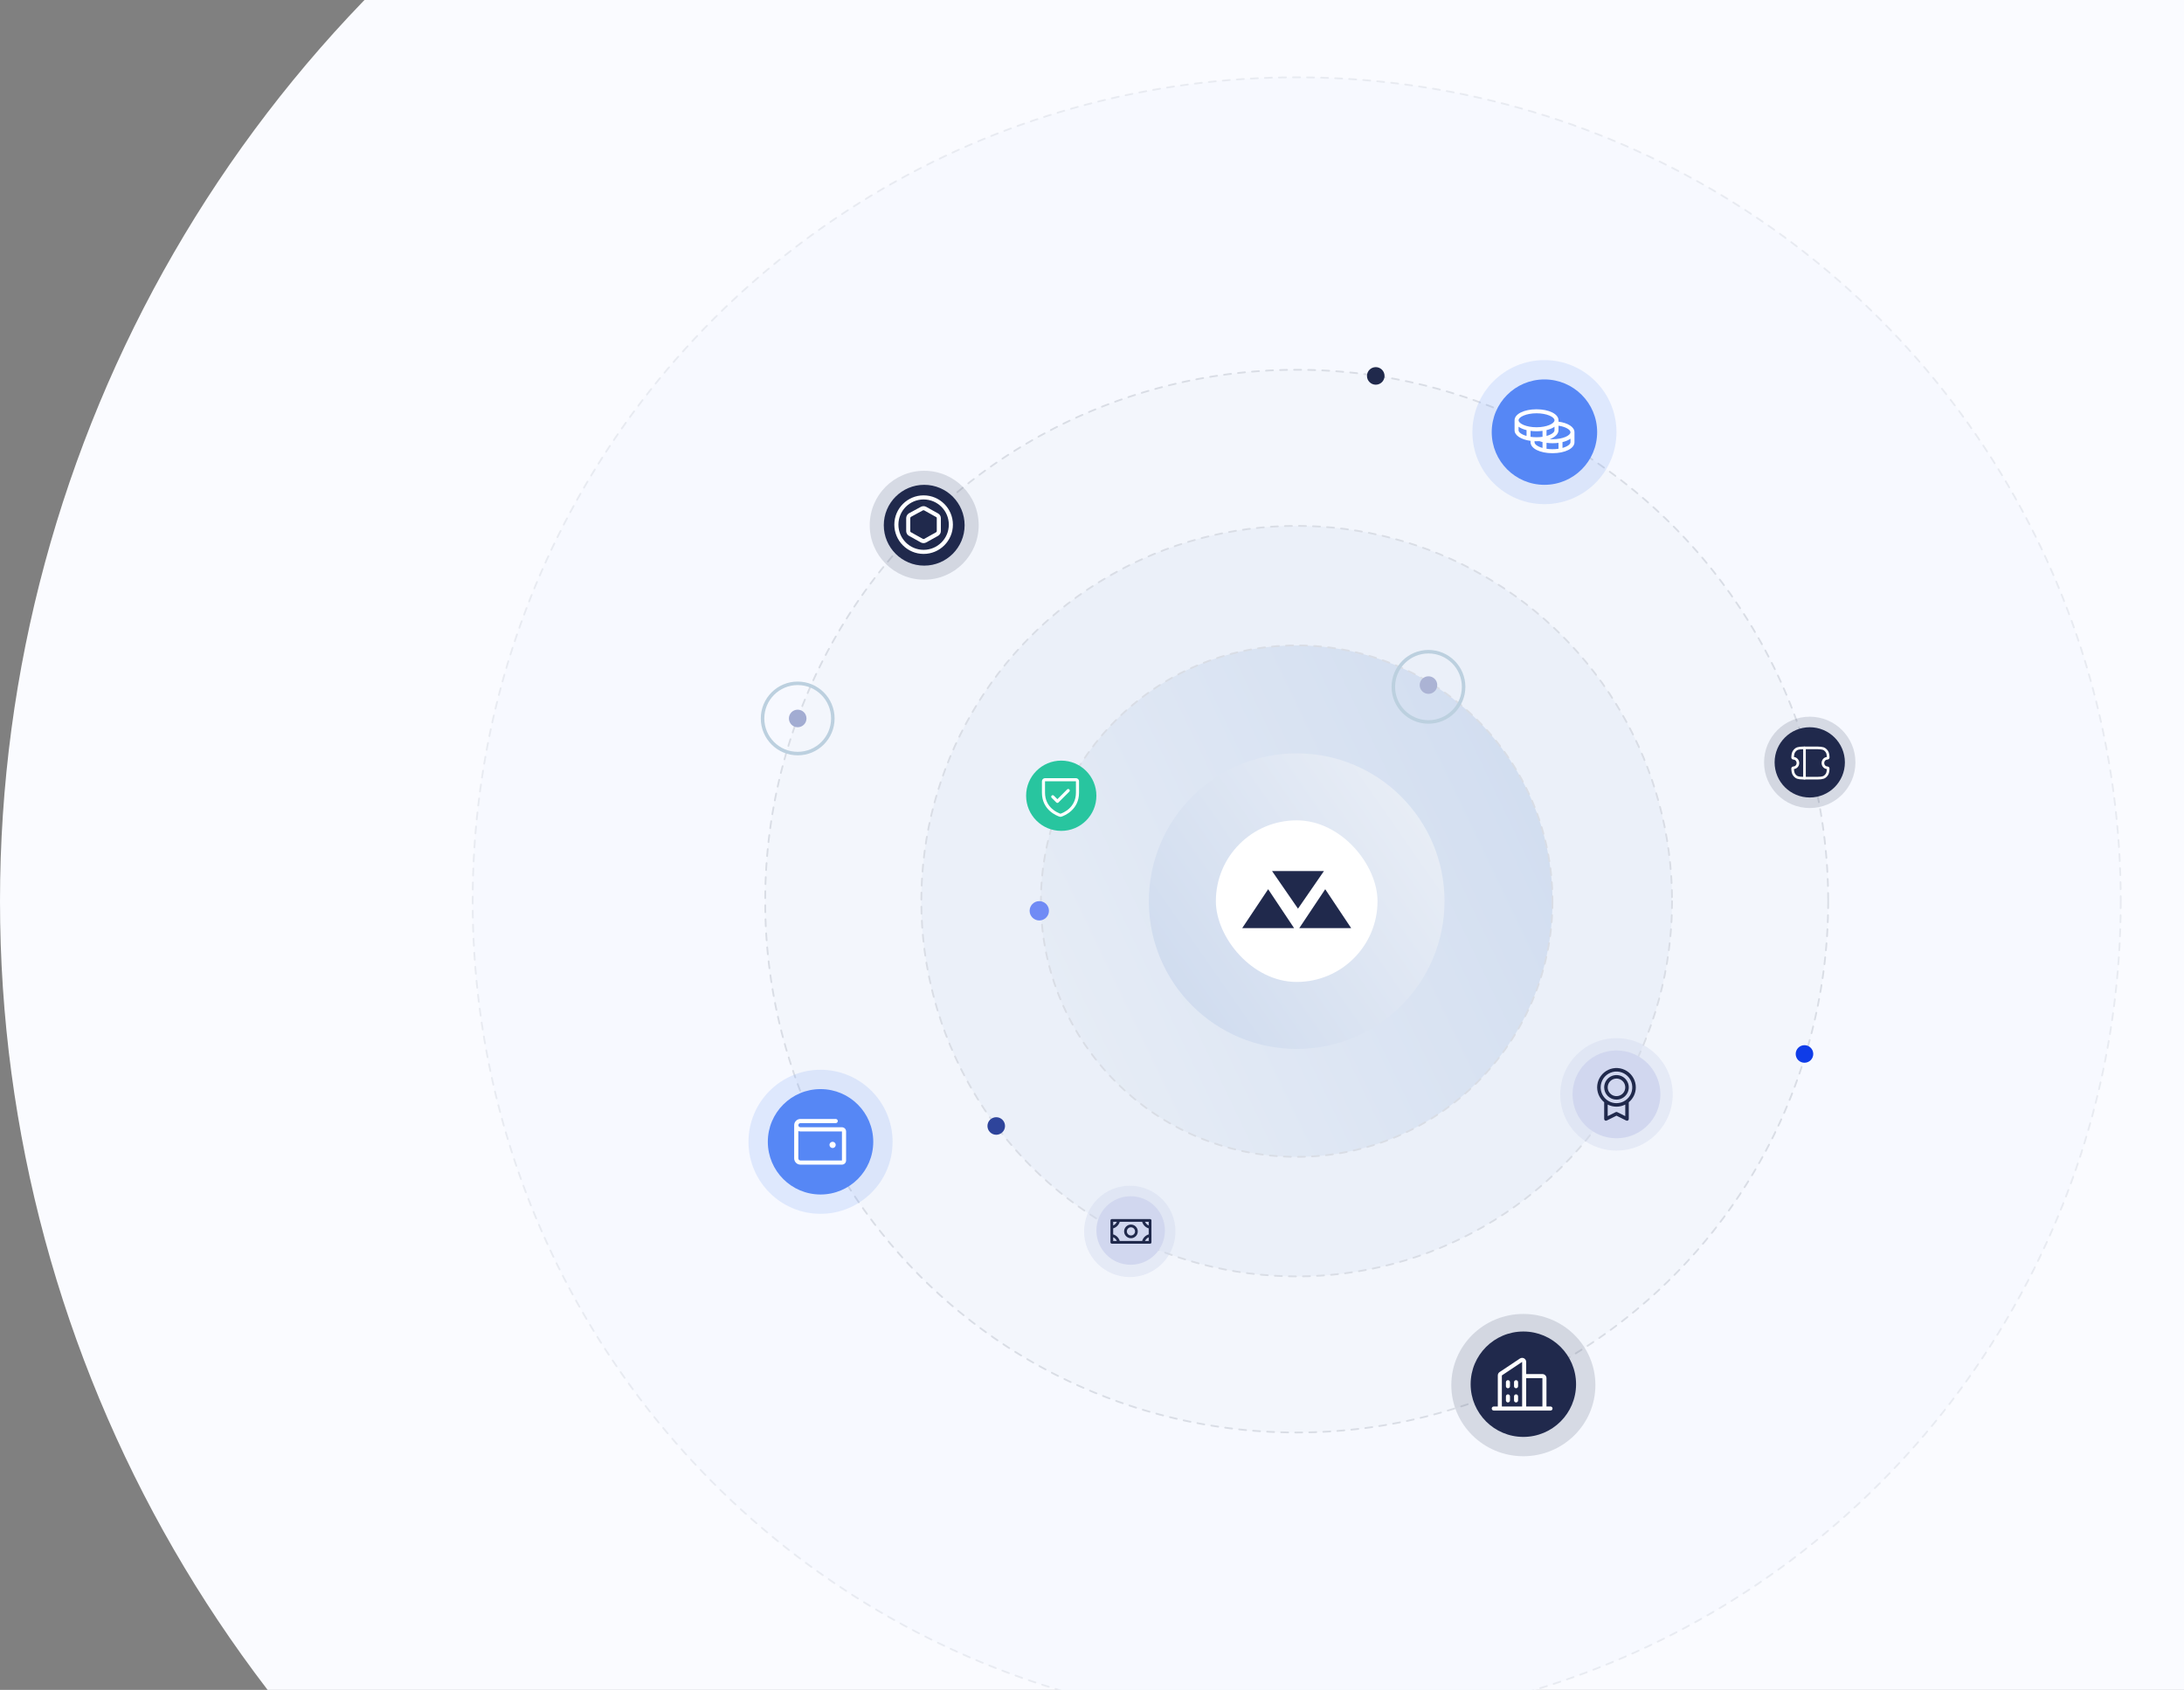
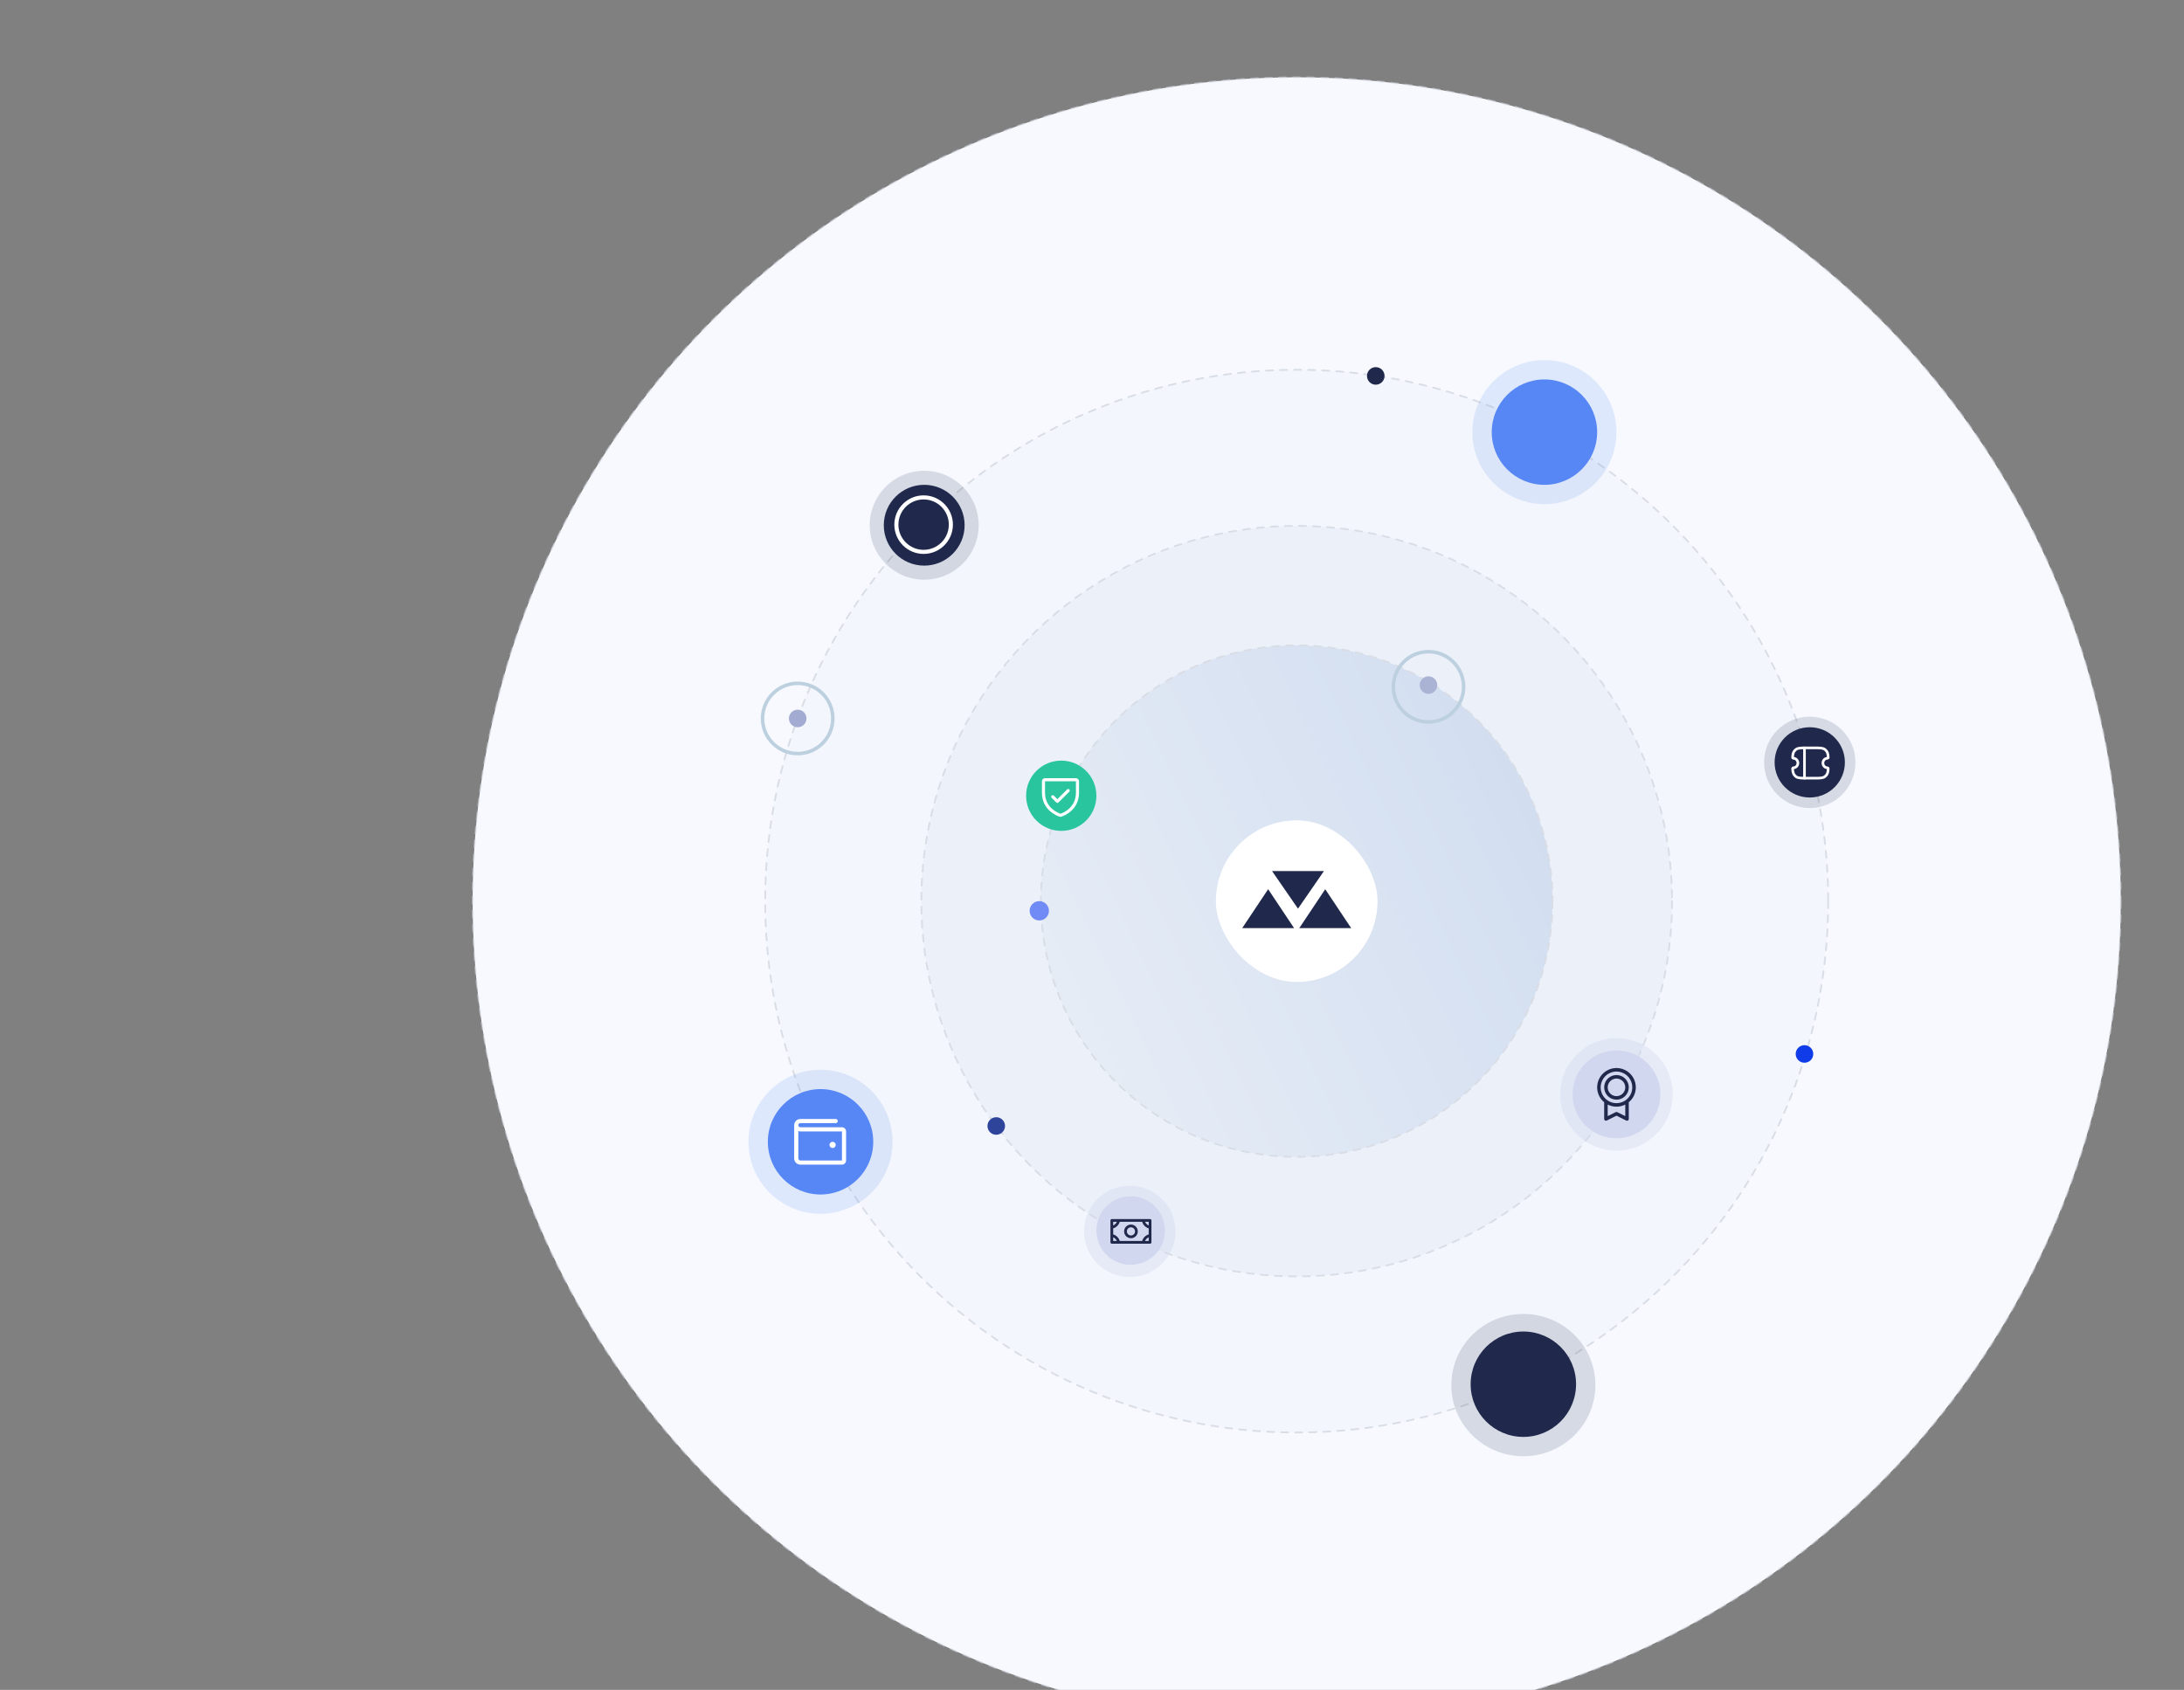
<svg xmlns="http://www.w3.org/2000/svg" width="1243" height="962" viewBox="0 0 1243 962" fill="none">
  <rect x="0" y="0" width="1243" height="962" fill="#808080" stroke="none" />
-   <circle cx="738" cy="513" r="738" fill="#FAFBFF" />
  <circle cx="738" cy="513" r="469" fill="#F7F9FF" stroke="#D9DDE5" stroke-opacity="0.5" stroke-linecap="round" stroke-dasharray="4 4" />
  <circle cx="737.996" cy="513" r="302.496" fill="#F3F6FC" stroke="#D9DDE5" stroke-linecap="round" stroke-dasharray="4 4" />
  <circle cx="737.997" cy="513" r="213.638" fill="#EBF0F9" stroke="#D9DDE5" stroke-linecap="round" stroke-linejoin="round" stroke-dasharray="4 4" />
  <circle cx="737.998" cy="513" r="145.576" fill="url(#paint0_linear_0_1)" stroke="#D9DDE5" stroke-linecap="round" stroke-linejoin="round" stroke-dasharray="4 4" />
-   <circle cx="737.999" cy="513" r="84.132" fill="url(#paint1_linear_0_1)" />
  <rect x="692" y="467" width="92" height="92" rx="46" fill="white" />
  <path d="M738.74 517.283L753.504 495.876H723.977L738.74 517.283Z" fill="#20294C" />
  <path d="M721.756 506.21L706.992 528.355H736.519L721.756 506.21Z" fill="#20294C" />
  <path d="M754.24 506.21L739.477 528.355H769.004L754.24 506.21Z" fill="#20294C" />
  <circle cx="783" cy="214" r="5" fill="#20294C" />
  <circle cx="454" cy="409" r="5" fill="#A2ACD2" />
  <circle cx="591.5" cy="518.5" r="5.5" fill="#708BF5" />
  <circle cx="567" cy="641" r="5" fill="#2E449B" />
  <circle cx="1027" cy="600" r="5" fill="#0F3CE8" />
  <circle cx="813" cy="390" r="5" fill="#ABB3D4" />
  <circle cx="813" cy="391" r="20" stroke="#BCD0DF" stroke-width="2" />
  <circle cx="454" cy="409" r="20" stroke="#BCD0DF" stroke-width="2" />
  <circle cx="526" cy="299" r="31" fill="#20294C" fill-opacity="0.15" />
  <circle cx="879" cy="246" r="41" fill="#5687F5" fill-opacity="0.15" />
  <circle cx="467" cy="650" r="41" fill="#5687F5" fill-opacity="0.15" />
  <ellipse cx="867" cy="788.5" rx="41" ry="40.5" fill="#20294C" fill-opacity="0.15" />
  <circle cx="1030" cy="434" r="26" fill="#20294C" fill-opacity="0.15" />
  <circle cx="643" cy="701" r="26" fill="#D1D7EF" fill-opacity="0.4" />
  <circle cx="920" cy="623" r="32" fill="#D1D7EF" fill-opacity="0.4" />
  <circle cx="526" cy="299" r="23" fill="#20294C" />
  <circle cx="879" cy="246" r="30" fill="#5687F5" />
  <circle cx="467" cy="650" r="30" fill="#5687F5" />
  <circle cx="867" cy="788" r="30" fill="#20294C" />
  <circle cx="1030" cy="434" r="20" fill="#20294C" />
  <circle cx="643.5" cy="700.5" r="19.5" fill="#D1D7EF" />
  <circle cx="920" cy="623" r="25" fill="#D1D7EF" />
  <circle cx="604" cy="453" r="20" fill="#28C59F" />
  <path d="M931 619.007C931.001 617.153 930.534 615.329 929.641 613.704C928.749 612.079 927.46 610.706 925.895 609.713C924.33 608.72 922.539 608.138 920.689 608.022C918.839 607.905 916.99 608.259 915.313 609.049C913.636 609.839 912.185 611.04 911.097 612.54C910.008 614.04 909.316 615.792 909.086 617.631C908.855 619.47 909.093 621.338 909.777 623.061C910.461 624.784 911.57 626.306 913 627.485V637.007C913 637.177 913.043 637.345 913.126 637.494C913.209 637.643 913.329 637.768 913.474 637.858C913.619 637.947 913.785 637.999 913.955 638.006C914.125 638.014 914.295 637.978 914.448 637.902L920 635.132L925.554 637.908C925.693 637.974 925.846 638.008 926 638.007C926.265 638.007 926.52 637.901 926.707 637.714C926.895 637.526 927 637.272 927 637.007V627.485C928.251 626.455 929.259 625.16 929.95 623.694C930.642 622.228 931 620.627 931 619.007ZM911 619.007C911 617.226 911.528 615.486 912.517 614.006C913.506 612.526 914.911 611.373 916.556 610.692C918.2 610.01 920.01 609.832 921.756 610.179C923.502 610.527 925.105 611.384 926.364 612.643C927.623 613.901 928.48 615.505 928.827 617.251C929.174 618.997 928.996 620.806 928.315 622.451C927.634 624.095 926.48 625.501 925 626.49C923.52 627.479 921.78 628.007 920 628.007C917.614 628.004 915.326 627.055 913.639 625.368C911.952 623.68 911.003 621.393 911 619.007ZM925 635.389L920.446 633.113C920.307 633.043 920.154 633.007 919.999 633.007C919.843 633.007 919.69 633.043 919.551 633.113L915 635.389V628.803C916.548 629.594 918.262 630.007 920 630.007C921.738 630.007 923.452 629.594 925 628.803V635.389ZM920 626.007C921.384 626.007 922.738 625.596 923.889 624.827C925.04 624.058 925.937 622.964 926.467 621.685C926.997 620.406 927.136 618.999 926.865 617.641C926.595 616.283 925.929 615.036 924.95 614.057C923.971 613.078 922.724 612.411 921.366 612.141C920.008 611.871 918.6 612.01 917.321 612.539C916.042 613.069 914.949 613.966 914.18 615.118C913.411 616.269 913 617.622 913 619.007C913.002 620.862 913.74 622.642 915.052 623.954C916.365 625.266 918.144 626.005 920 626.007ZM920 614.007C920.989 614.007 921.956 614.3 922.778 614.849C923.6 615.399 924.241 616.179 924.619 617.093C924.998 618.007 925.097 619.012 924.904 619.982C924.711 620.952 924.235 621.843 923.536 622.542C922.836 623.241 921.945 623.718 920.975 623.91C920.006 624.103 919 624.004 918.087 623.626C917.173 623.247 916.392 622.607 915.843 621.784C915.293 620.962 915 619.995 915 619.007C915 617.68 915.527 616.409 916.464 615.471C917.402 614.533 918.674 614.007 920 614.007Z" fill="#20294C" />
-   <path d="M887 240.041V239.25C887 235.688 881.626 233 874.5 233C867.374 233 862 235.688 862 239.25V244.932C862 247.899 865.729 250.257 871.091 250.963V251.75C871.091 255.312 876.464 258 883.591 258C890.717 258 896.091 255.312 896.091 251.75V246.068C896.091 243.128 892.48 240.767 887 240.041ZM893.818 246.068C893.818 247.946 889.445 250.045 883.591 250.045C883.061 250.045 882.536 250.027 882.017 249.993C885.081 248.876 887 247.062 887 244.932V242.338C891.243 242.97 893.818 244.686 893.818 246.068ZM871.091 248.661V245.281C872.221 245.429 873.36 245.502 874.5 245.5C875.64 245.502 876.779 245.429 877.909 245.281V248.661C876.78 248.827 875.641 248.91 874.5 248.909C873.359 248.91 872.22 248.827 871.091 248.661ZM884.727 242.933V244.932C884.727 246.124 882.964 247.403 880.182 248.18V244.861C882.016 244.416 883.568 243.754 884.727 242.933ZM874.5 235.273C880.354 235.273 884.727 237.372 884.727 239.25C884.727 241.128 880.354 243.227 874.5 243.227C868.646 243.227 864.273 241.128 864.273 239.25C864.273 237.372 868.646 235.273 874.5 235.273ZM864.273 244.932V242.933C865.432 243.754 866.984 244.416 868.818 244.861V248.18C866.036 247.403 864.273 246.124 864.273 244.932ZM873.364 251.75V251.158C873.737 251.172 874.115 251.182 874.5 251.182C875.051 251.182 875.589 251.163 876.118 251.132C876.705 251.342 877.303 251.521 877.909 251.666V254.999C875.126 254.222 873.364 252.942 873.364 251.75ZM880.182 255.479V252.091C881.312 252.243 882.451 252.319 883.591 252.318C884.731 252.32 885.87 252.247 887 252.099V255.479C884.739 255.81 882.442 255.81 880.182 255.479ZM889.273 254.999V251.679C891.107 251.234 892.659 250.572 893.818 249.751V251.75C893.818 252.942 892.055 254.222 889.273 254.999Z" fill="white" />
-   <path d="M882.46 800.692H880.152V784.539C880.152 783.927 879.909 783.34 879.476 782.908C879.044 782.475 878.457 782.232 877.845 782.232H868.614V775.309C868.615 774.891 868.501 774.481 868.287 774.123C868.072 773.764 867.764 773.47 867.396 773.273C867.028 773.076 866.613 772.982 866.195 773.003C865.778 773.023 865.374 773.156 865.026 773.388L853.488 781.078C853.172 781.289 852.912 781.575 852.733 781.911C852.554 782.247 852.461 782.621 852.461 783.002V800.692H850.154C849.848 800.692 849.554 800.814 849.338 801.03C849.122 801.247 849 801.54 849 801.846C849 802.152 849.122 802.446 849.338 802.662C849.554 802.878 849.848 803 850.154 803H882.46C882.766 803 883.059 802.878 883.276 802.662C883.492 802.446 883.614 802.152 883.614 801.846C883.614 801.54 883.492 801.247 883.276 801.03C883.059 800.814 882.766 800.692 882.46 800.692ZM877.845 784.539V800.692H868.614V784.539H877.845ZM854.769 783.002L866.307 775.309V800.692H854.769V783.002ZM863.999 786.847V789.155C863.999 789.461 863.878 789.754 863.661 789.97C863.445 790.187 863.151 790.308 862.845 790.308C862.539 790.308 862.246 790.187 862.03 789.97C861.813 789.754 861.692 789.461 861.692 789.155V786.847C861.692 786.541 861.813 786.247 862.03 786.031C862.246 785.815 862.539 785.693 862.845 785.693C863.151 785.693 863.445 785.815 863.661 786.031C863.878 786.247 863.999 786.541 863.999 786.847ZM859.384 786.847V789.155C859.384 789.461 859.263 789.754 859.046 789.97C858.83 790.187 858.536 790.308 858.23 790.308C857.924 790.308 857.631 790.187 857.414 789.97C857.198 789.754 857.077 789.461 857.077 789.155V786.847C857.077 786.541 857.198 786.247 857.414 786.031C857.631 785.815 857.924 785.693 858.23 785.693C858.536 785.693 858.83 785.815 859.046 786.031C859.263 786.247 859.384 786.541 859.384 786.847ZM859.384 794.923V797.231C859.384 797.537 859.263 797.831 859.046 798.047C858.83 798.263 858.536 798.385 858.23 798.385C857.924 798.385 857.631 798.263 857.414 798.047C857.198 797.831 857.077 797.537 857.077 797.231V794.923C857.077 794.617 857.198 794.324 857.414 794.108C857.631 793.891 857.924 793.77 858.23 793.77C858.536 793.77 858.83 793.891 859.046 794.108C859.263 794.324 859.384 794.617 859.384 794.923ZM863.999 794.923V797.231C863.999 797.537 863.878 797.831 863.661 798.047C863.445 798.263 863.151 798.385 862.845 798.385C862.539 798.385 862.246 798.263 862.03 798.047C861.813 797.831 861.692 797.537 861.692 797.231V794.923C861.692 794.617 861.813 794.324 862.03 794.108C862.246 793.891 862.539 793.77 862.845 793.77C863.151 793.77 863.445 793.891 863.661 794.108C863.878 794.324 863.999 794.617 863.999 794.923Z" fill="white" />
  <path d="M612.36 443H594.76C594.293 443 593.846 443.185 593.516 443.515C593.185 443.846 593 444.293 593 444.76V451.226C593 461.083 601.34 464.354 603.01 464.909C603.367 465.03 603.754 465.03 604.11 464.909C605.782 464.354 614.12 461.083 614.12 451.226V444.76C614.12 444.293 613.935 443.846 613.605 443.515C613.275 443.185 612.827 443 612.36 443ZM612.36 451.227C612.36 459.853 605.062 462.735 603.56 463.237C602.072 462.741 594.76 459.861 594.76 451.227V444.76H612.36V451.227ZM598.537 454.183C598.372 454.018 598.28 453.794 598.28 453.56C598.28 453.327 598.372 453.103 598.537 452.938C598.703 452.772 598.927 452.68 599.16 452.68C599.394 452.68 599.618 452.772 599.783 452.938L601.8 454.955L607.338 449.417C607.419 449.336 607.516 449.271 607.623 449.227C607.73 449.182 607.845 449.16 607.96 449.16C608.076 449.16 608.19 449.182 608.297 449.227C608.404 449.271 608.501 449.336 608.583 449.417C608.665 449.499 608.729 449.596 608.774 449.703C608.818 449.81 608.841 449.924 608.841 450.04C608.841 450.156 608.818 450.27 608.774 450.377C608.729 450.484 608.665 450.581 608.583 450.663L602.423 456.823C602.341 456.905 602.244 456.97 602.137 457.014C602.03 457.058 601.916 457.081 601.8 457.081C601.684 457.081 601.57 457.058 601.463 457.014C601.356 456.97 601.259 456.905 601.178 456.823L598.537 454.183Z" fill="white" />
  <path d="M479.182 641.727H455.545C455.232 641.727 454.931 641.603 454.71 641.381C454.488 641.159 454.364 640.859 454.364 640.545C454.364 640.232 454.488 639.931 454.71 639.71C454.931 639.488 455.232 639.364 455.545 639.364H475.636C475.95 639.364 476.25 639.239 476.472 639.017C476.694 638.796 476.818 638.495 476.818 638.182C476.818 637.868 476.694 637.568 476.472 637.346C476.25 637.125 475.95 637 475.636 637H455.545C454.605 637 453.703 637.374 453.038 638.038C452.374 638.703 452 639.605 452 640.545V659.455C452 660.395 452.374 661.297 453.038 661.962C453.703 662.626 454.605 663 455.545 663H479.182C479.809 663 480.41 662.751 480.853 662.308C481.296 661.864 481.545 661.263 481.545 660.636V644.091C481.545 643.464 481.296 642.863 480.853 642.42C480.41 641.976 479.809 641.727 479.182 641.727ZM479.182 660.636H455.545C455.232 660.636 454.931 660.512 454.71 660.29C454.488 660.069 454.364 659.768 454.364 659.455V643.889C454.743 644.023 455.143 644.091 455.545 644.091H479.182V660.636ZM472.091 651.773C472.091 651.422 472.195 651.079 472.39 650.788C472.584 650.496 472.861 650.269 473.185 650.135C473.509 650.001 473.866 649.966 474.209 650.034C474.553 650.102 474.869 650.271 475.117 650.519C475.365 650.767 475.534 651.083 475.602 651.427C475.671 651.771 475.636 652.127 475.501 652.451C475.367 652.775 475.14 653.052 474.849 653.247C474.557 653.441 474.214 653.545 473.864 653.545C473.393 653.545 472.943 653.359 472.61 653.026C472.278 652.694 472.091 652.243 472.091 651.773Z" fill="white" />
  <path d="M643.667 697.111C642.898 697.111 642.146 697.339 641.506 697.767C640.867 698.194 640.368 698.801 640.074 699.512C639.779 700.222 639.702 701.004 639.853 701.759C640.003 702.513 640.373 703.206 640.917 703.75C641.461 704.294 642.154 704.664 642.908 704.814C643.662 704.964 644.444 704.887 645.155 704.593C645.865 704.299 646.473 703.8 646.9 703.161C647.327 702.521 647.556 701.769 647.556 701C647.556 699.969 647.146 698.979 646.417 698.25C645.687 697.521 644.698 697.111 643.667 697.111ZM643.667 703.333C643.205 703.333 642.754 703.196 642.37 702.94C641.987 702.684 641.688 702.319 641.511 701.893C641.334 701.467 641.288 700.997 641.378 700.545C641.468 700.092 641.69 699.676 642.017 699.35C642.343 699.024 642.759 698.802 643.211 698.712C643.664 698.621 644.133 698.668 644.56 698.844C644.986 699.021 645.35 699.32 645.607 699.704C645.863 700.087 646 700.539 646 701C646 701.619 645.754 702.212 645.317 702.65C644.879 703.088 644.286 703.333 643.667 703.333ZM654.556 694H632.778C632.571 694 632.374 694.082 632.228 694.228C632.082 694.374 632 694.571 632 694.778V707.222C632 707.429 632.082 707.626 632.228 707.772C632.374 707.918 632.571 708 632.778 708H654.556C654.762 708 654.96 707.918 655.106 707.772C655.251 707.626 655.333 707.429 655.333 707.222V694.778C655.333 694.571 655.251 694.374 655.106 694.228C654.96 694.082 654.762 694 654.556 694ZM650.049 706.444H637.284C637.023 705.561 636.545 704.757 635.894 704.106C635.243 703.455 634.439 702.977 633.556 702.716V699.284C634.439 699.023 635.243 698.545 635.894 697.894C636.545 697.243 637.023 696.439 637.284 695.556H650.049C650.31 696.439 650.788 697.243 651.44 697.894C652.091 698.545 652.895 699.023 653.778 699.284V702.716C652.895 702.977 652.091 703.455 651.44 704.106C650.788 704.757 650.31 705.561 650.049 706.444ZM653.778 697.633C652.845 697.232 652.101 696.488 651.7 695.556H653.778V697.633ZM635.633 695.556C635.232 696.488 634.488 697.232 633.556 697.633V695.556H635.633ZM633.556 704.367C634.488 704.768 635.232 705.512 635.633 706.444H633.556V704.367ZM651.7 706.444C652.101 705.512 652.845 704.768 653.778 704.367V706.444H651.7Z" fill="#20294C" />
  <circle cx="525.667" cy="298.667" r="15.504" stroke="white" stroke-width="2.326" />
-   <path d="M516.914 294.972V302.361C516.914 303.041 517.303 303.722 517.886 304.013L524.692 307.805C525.275 308.097 525.956 308.097 526.539 307.805L533.345 304.013C533.928 303.625 534.317 303.041 534.317 302.361V294.972C534.317 294.291 533.928 293.611 533.345 293.319L526.539 289.527C525.956 289.236 525.275 289.236 524.692 289.527L517.886 293.222C517.303 293.611 516.914 294.291 516.914 294.972Z" stroke="white" stroke-width="2.326" stroke-miterlimit="10" stroke-linecap="round" stroke-linejoin="round" />
  <path d="M1020.72 431.68C1020.47 431.68 1020.24 431.475 1020.25 431.208C1020.32 429.643 1020.51 428.625 1021.04 427.819C1021.35 427.355 1021.73 426.952 1022.16 426.627C1023.34 425.75 1025.01 425.75 1028.34 425.75H1032.41C1035.74 425.75 1037.41 425.75 1038.59 426.627C1039.02 426.952 1039.4 427.355 1039.71 427.819C1040.24 428.625 1040.43 429.643 1040.5 431.208C1040.51 431.475 1040.28 431.68 1040.03 431.68C1038.63 431.68 1037.49 432.886 1037.49 434.375C1037.49 435.864 1038.63 437.07 1040.03 437.07C1040.28 437.07 1040.51 437.275 1040.5 437.543C1040.43 439.107 1040.24 440.125 1039.71 440.931C1039.4 441.395 1039.02 441.798 1038.59 442.123C1037.41 443 1035.74 443 1032.41 443H1028.34C1025.01 443 1023.34 443 1022.16 442.123C1021.73 441.798 1021.35 441.395 1021.04 440.931C1020.51 440.125 1020.32 439.107 1020.25 437.542C1020.24 437.275 1020.47 437.07 1020.72 437.07C1022.12 437.07 1023.26 435.864 1023.26 434.375C1023.26 432.886 1022.12 431.68 1020.72 431.68Z" stroke="white" stroke-width="1.5" stroke-linejoin="round" />
  <path d="M1027 425.75V443" stroke="white" stroke-width="1.5" stroke-linecap="round" stroke-linejoin="round" />
  <defs>
    <linearGradient id="paint0_linear_0_1" x1="883.574" y1="448.737" x2="592.422" y2="588.411" gradientUnits="userSpaceOnUse">
      <stop stop-color="#D1DDF0" />
      <stop offset="1" stop-color="#E7EDF6" />
    </linearGradient>
    <linearGradient id="paint1_linear_0_1" x1="814.9" y1="455.817" x2="665.041" y2="560.324" gradientUnits="userSpaceOnUse">
      <stop stop-color="#E9EEF6" />
      <stop offset="1" stop-color="#D0DCEF" />
    </linearGradient>
  </defs>
</svg>